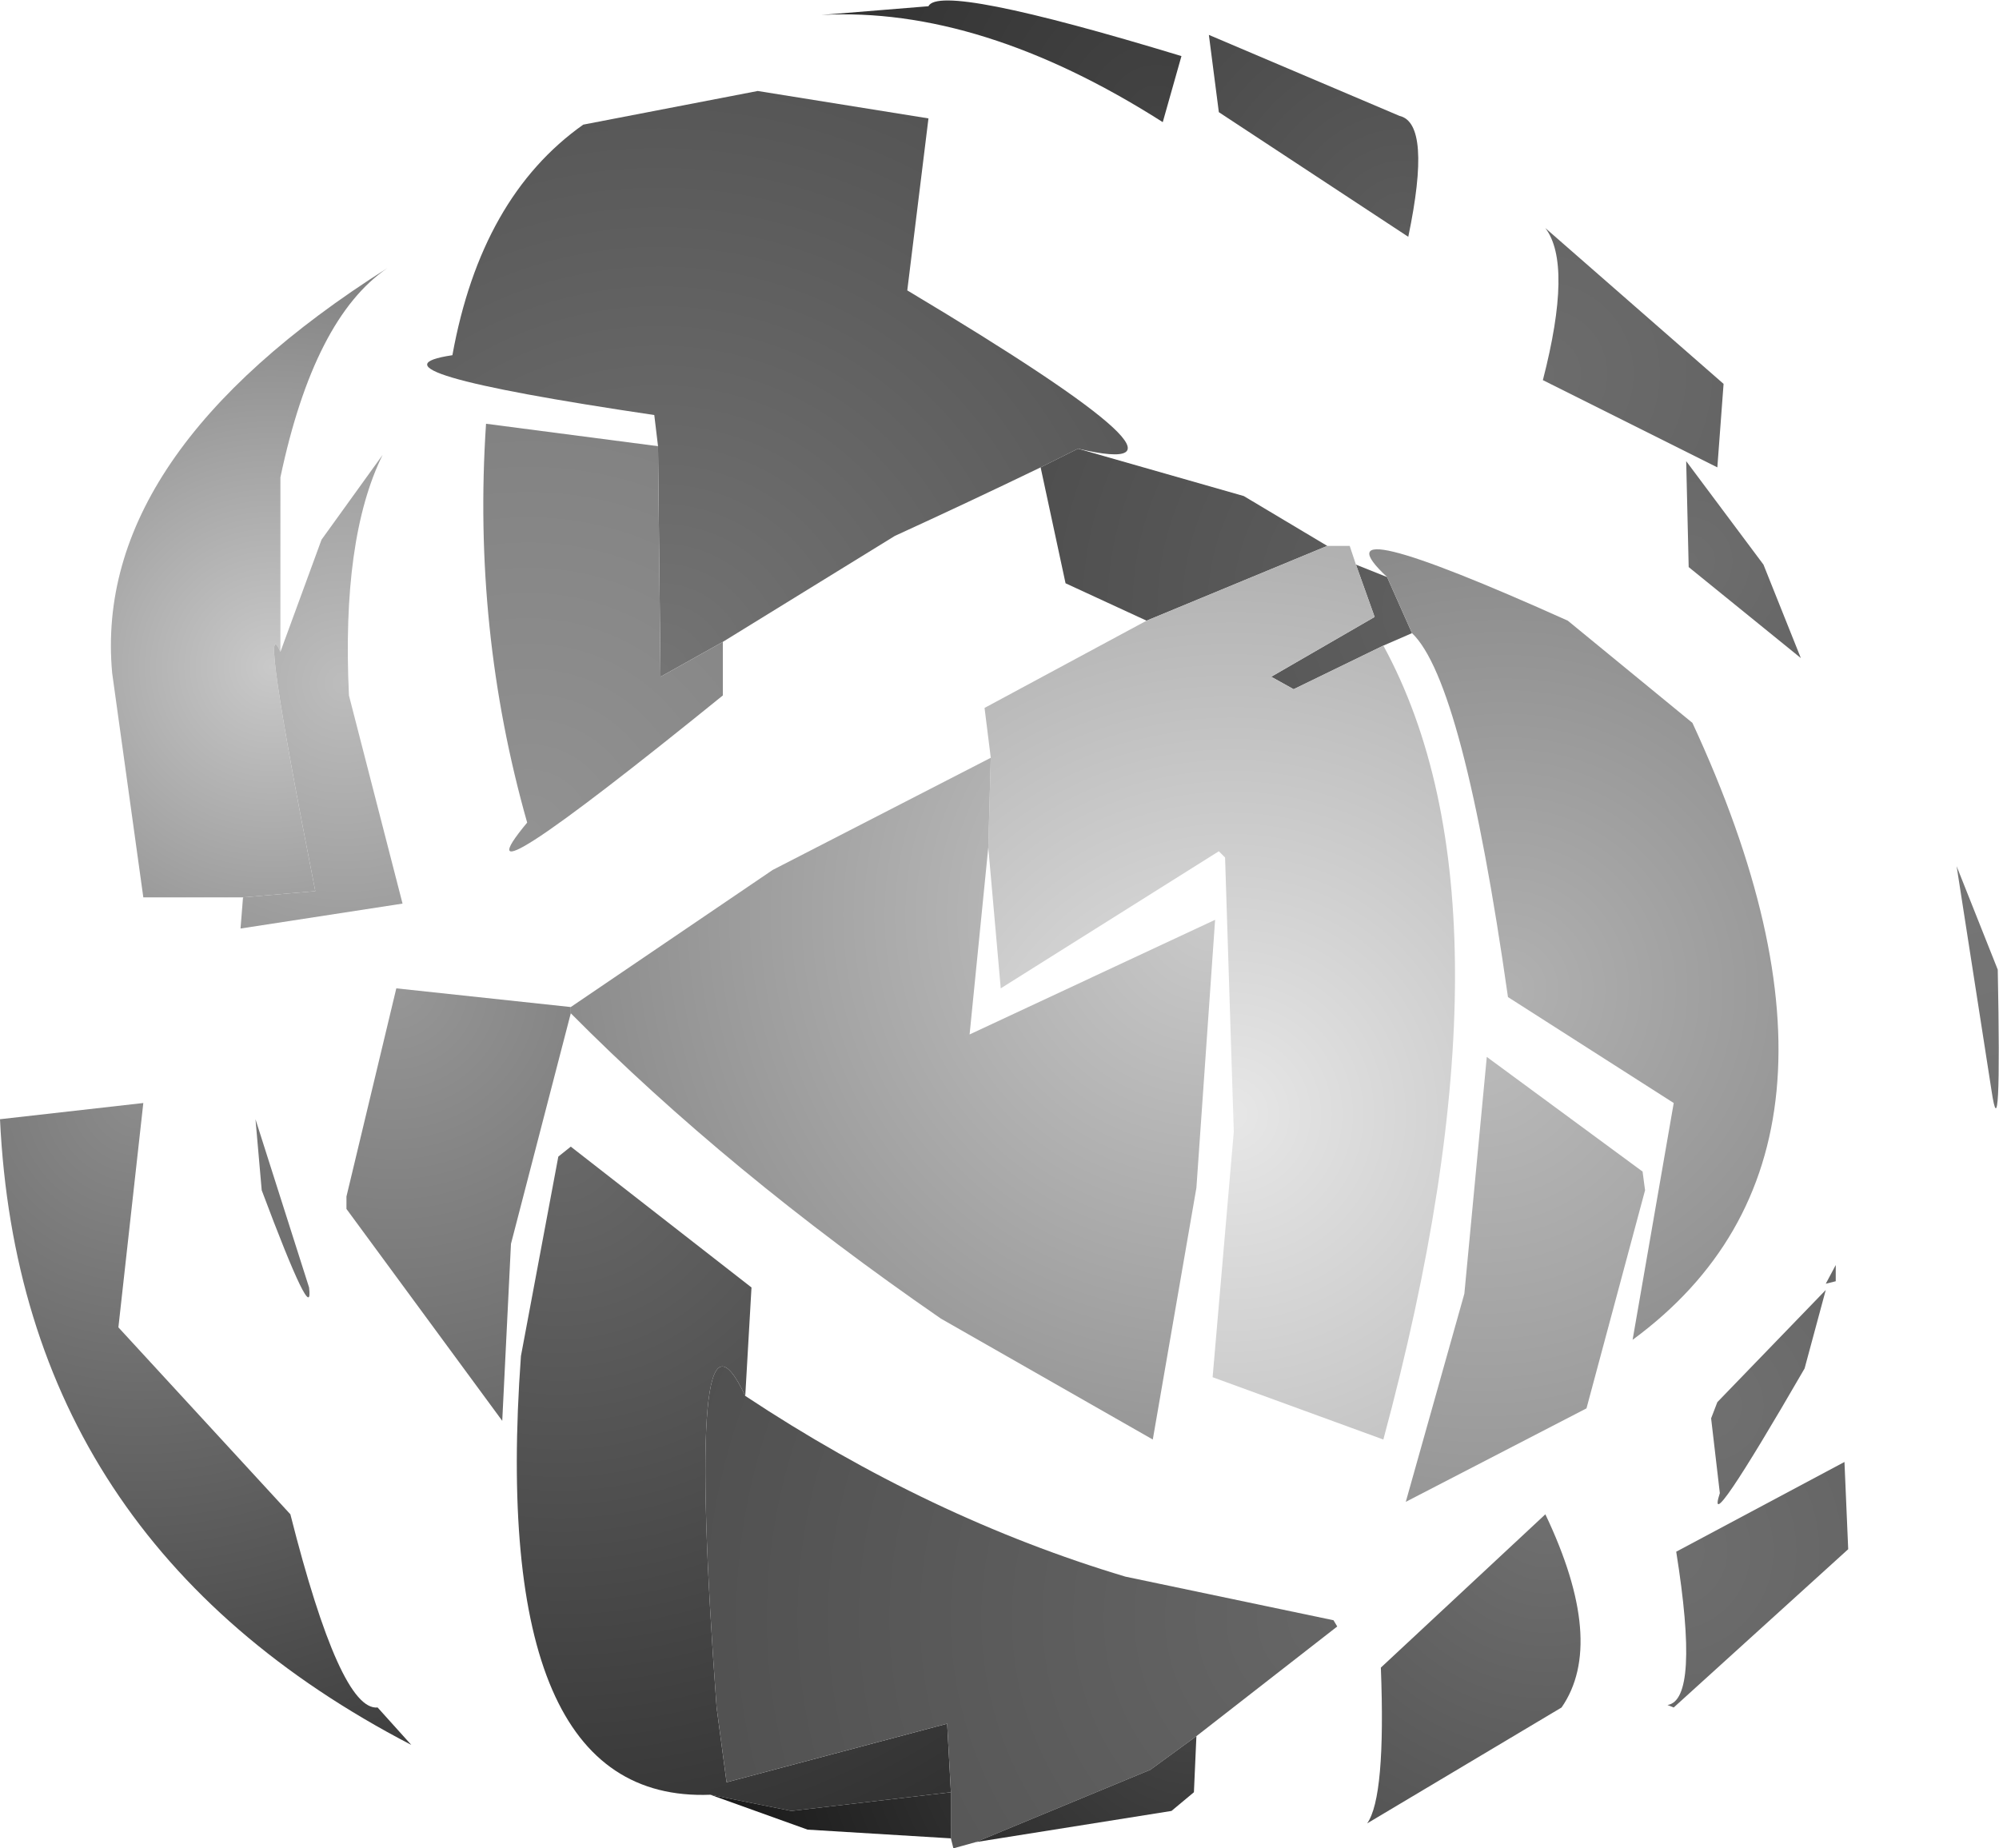
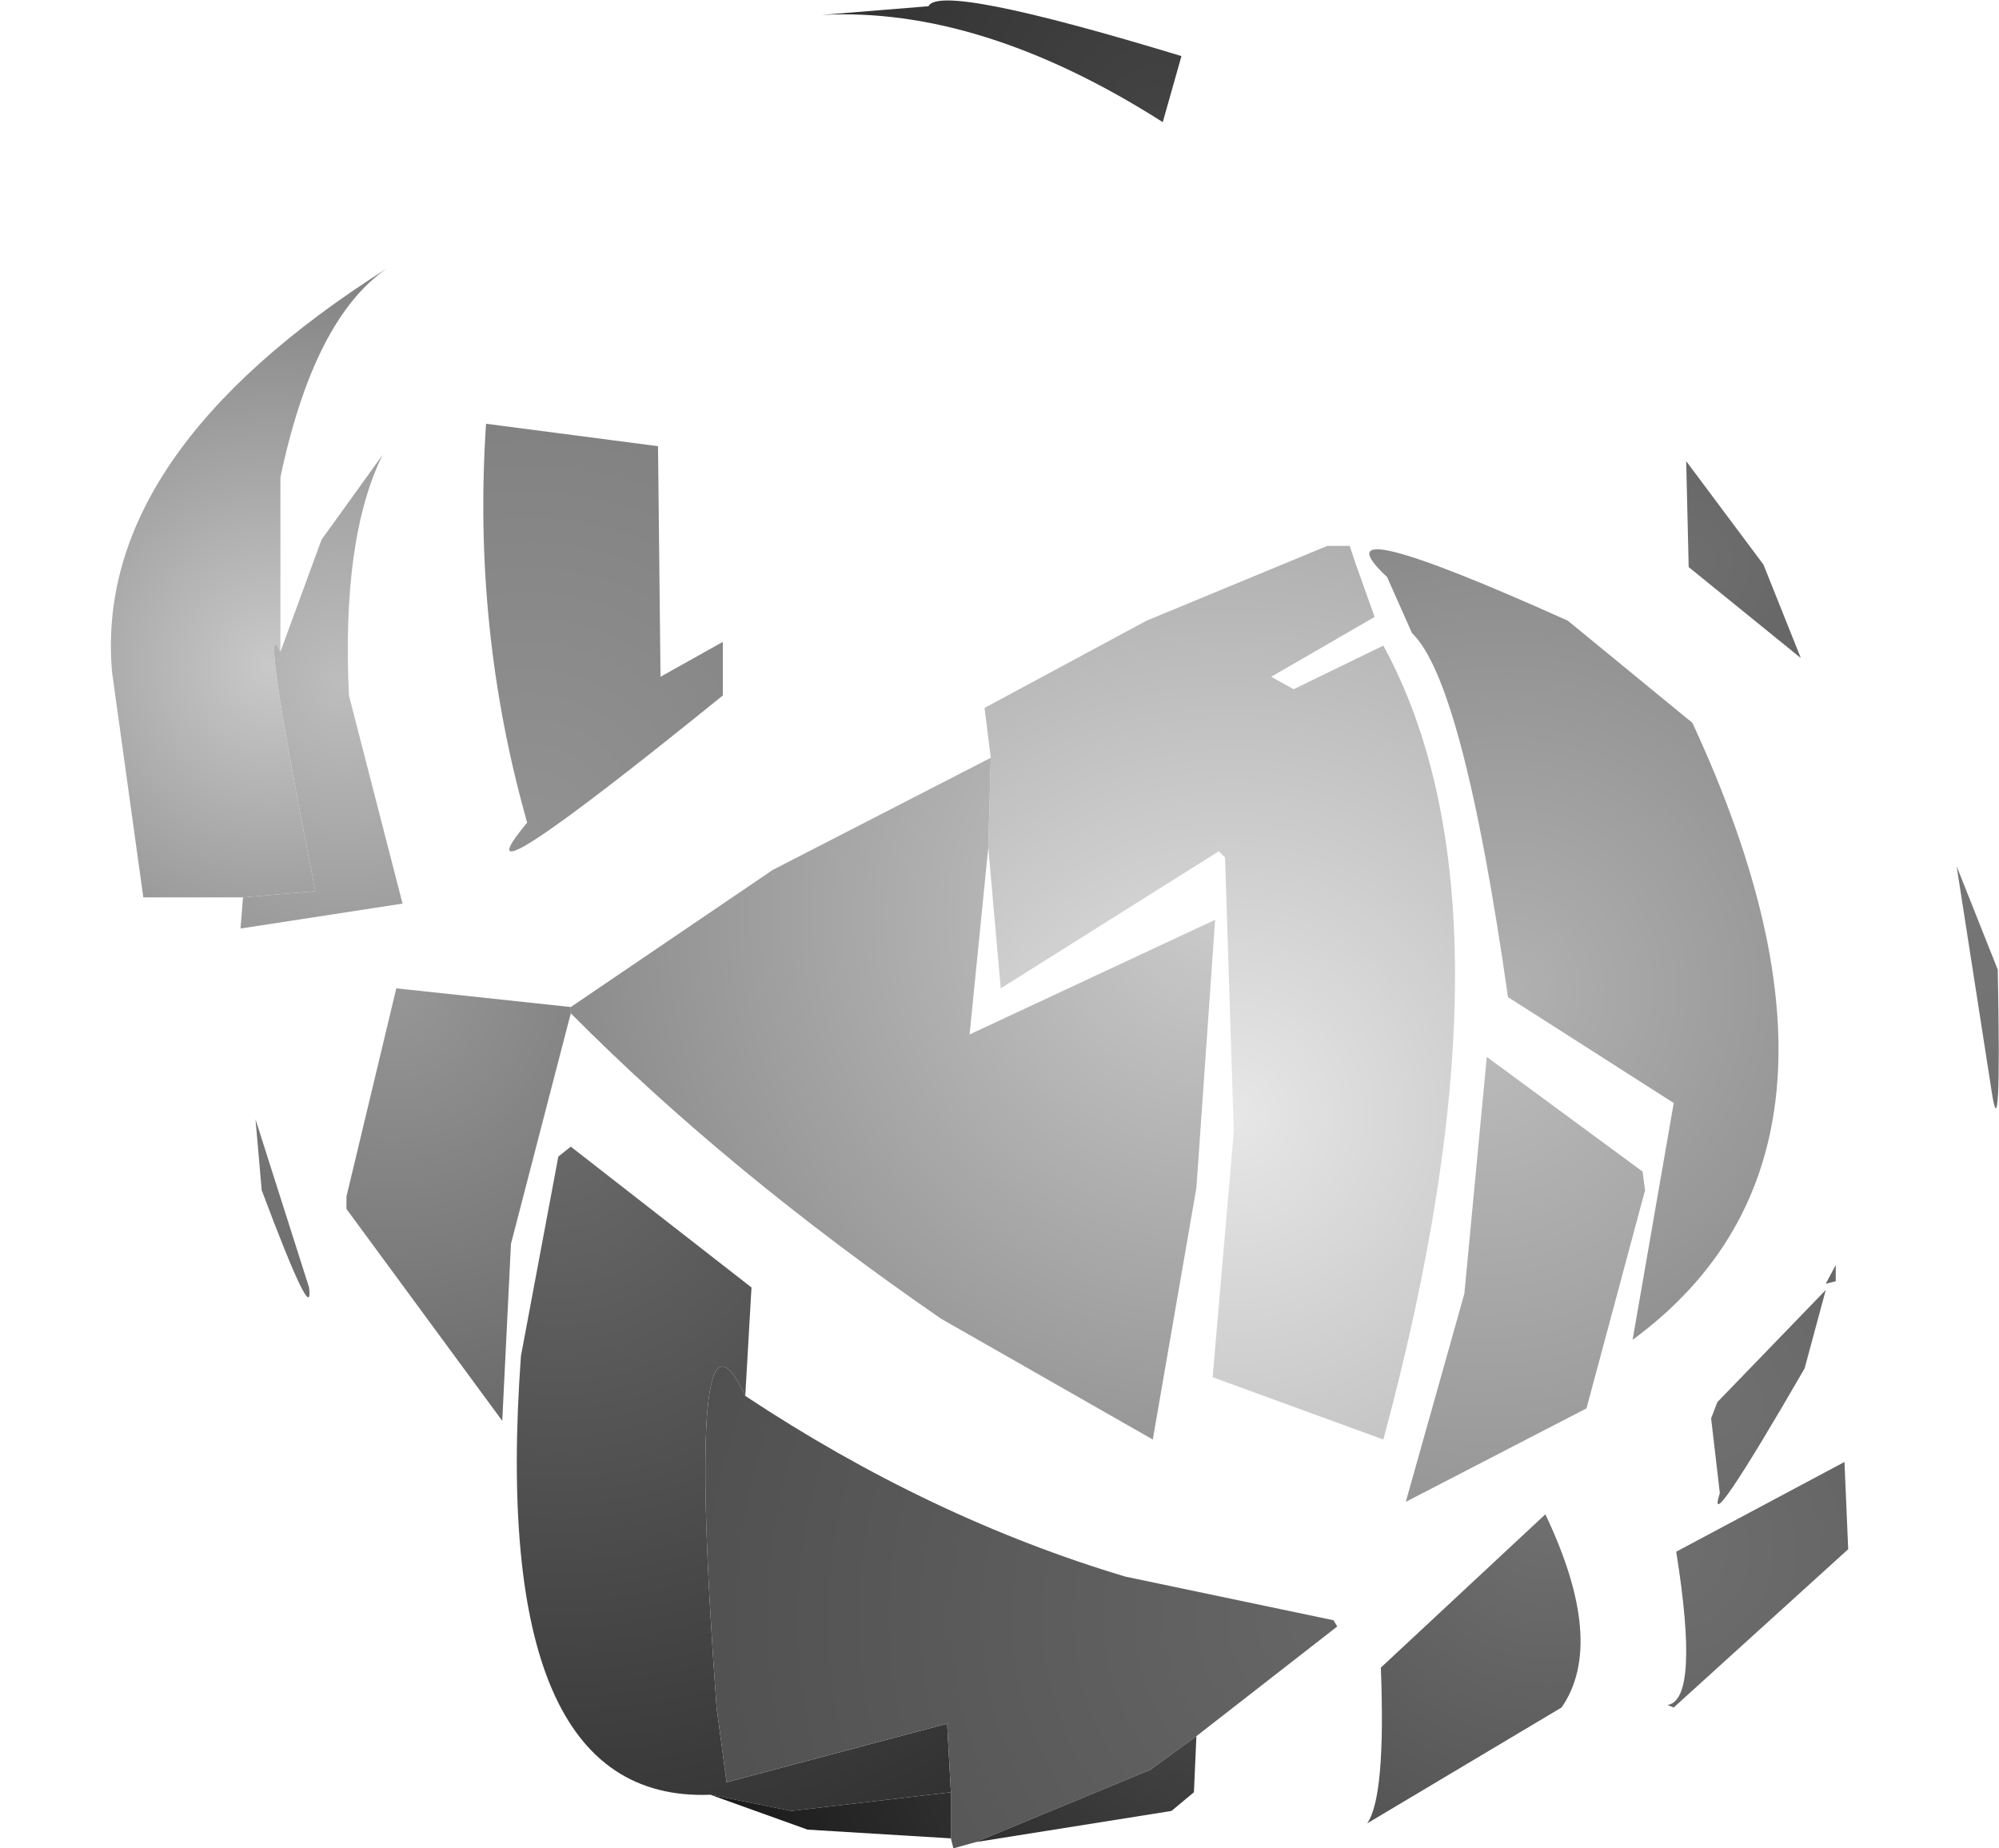
<svg xmlns="http://www.w3.org/2000/svg" height="74.15px" width="80.2px">
  <g transform="matrix(1.0, 0.0, 0.0, 1.0, -20.35, 0.15)">
    <path d="M67.75 2.1 L67.0 4.75 Q59.7 0.1 53.3 0.45 L57.6 0.1 Q58.05 -0.85 67.75 2.1" fill="url(#gradient0)" fill-rule="evenodd" stroke="none" />
-     <path d="M76.5 4.5 Q77.8 4.8 76.85 9.35 L69.25 4.35 68.85 1.25 76.5 4.5" fill="url(#gradient1)" fill-rule="evenodd" stroke="none" />
-     <path d="M62.1 18.6 Q59.2 20.0 56.25 21.35 L49.35 25.6 46.85 27.0 46.75 17.75 46.6 16.5 Q34.45 14.7 38.5 14.1 39.65 7.75 43.75 4.85 L50.75 3.5 57.6 4.6 56.75 11.5 Q69.8 19.3 63.6 17.85 L62.1 18.6" fill="url(#gradient2)" fill-rule="evenodd" stroke="none" />
    <path d="M49.35 25.6 L49.35 27.75 Q38.3 36.7 41.5 32.85 39.3 25.1 39.85 16.85 L46.75 17.75 46.85 27.0 49.35 25.6" fill="url(#gradient3)" fill-rule="evenodd" stroke="none" />
-     <path d="M77.0 25.25 L75.85 25.75 72.25 27.5 71.35 27.0 75.5 24.6 74.75 22.5 76.0 23.0 77.0 25.25 M66.35 24.75 L63.1 23.25 62.1 18.6 63.6 17.85 70.25 19.75 73.6 21.75 66.35 24.75" fill="url(#gradient4)" fill-rule="evenodd" stroke="none" />
    <path d="M75.85 25.75 Q81.6 36.3 75.85 57.6 L69.0 55.1 69.85 45.25 69.5 34.25 69.25 34.0 60.5 39.5 60.0 33.85 60.1 30.25 59.85 28.25 66.35 24.75 73.6 21.75 74.5 21.75 74.75 22.5 75.5 24.6 71.35 27.0 72.25 27.5 75.85 25.75" fill="url(#gradient5)" fill-rule="evenodd" stroke="none" />
    <path d="M76.0 23.0 Q72.9 20.1 83.25 24.75 L88.25 28.85 Q96.2 46.0 85.85 53.6 L87.5 44.1 80.85 39.85 Q79.05 27.2 77.0 25.25 L76.0 23.0" fill="url(#gradient6)" fill-rule="evenodd" stroke="none" />
-     <path d="M82.35 9.0 L89.5 15.25 89.25 18.6 82.25 15.1 Q83.45 10.45 82.35 9.0" fill="url(#gradient7)" fill-rule="evenodd" stroke="none" />
    <path d="M30.1 35.85 L26.1 35.85 24.85 26.85 Q24.05 18.1 35.9 10.6 32.95 12.6 31.6 19.0 L31.6 26.0 Q30.7 23.95 33.0 35.6 L30.1 35.85" fill="url(#gradient8)" fill-rule="evenodd" stroke="none" />
    <path d="M31.6 26.0 L33.25 21.5 35.7 18.1 Q34.05 21.45 34.35 27.75 L36.5 36.1 30.0 37.1 30.1 35.85 33.0 35.6 Q30.7 23.95 31.6 26.0" fill="url(#gradient9)" fill-rule="evenodd" stroke="none" />
    <path d="M88.1 22.6 L88.0 18.35 91.1 22.5 92.6 26.25 88.1 22.6" fill="url(#gradient10)" fill-rule="evenodd" stroke="none" />
    <path d="M60.0 33.85 L59.25 41.35 69.1 36.75 68.35 47.5 66.6 57.6 58.1 52.75 Q49.55 46.85 43.25 40.5 L43.25 40.25 51.35 34.75 60.1 30.25 60.0 33.85" fill="url(#gradient11)" fill-rule="evenodd" stroke="none" />
    <path d="M43.25 40.5 L40.85 49.75 40.5 56.85 34.25 48.35 34.25 47.85 36.25 39.5 43.25 40.25 43.25 40.5" fill="url(#gradient12)" fill-rule="evenodd" stroke="none" />
    <path d="M100.25 43.6 L98.85 34.6 100.5 38.75 Q100.65 46.3 100.25 43.6" fill="url(#gradient13)" fill-rule="evenodd" stroke="none" />
    <path d="M86.25 46.85 L86.35 47.6 84.0 56.35 76.75 60.1 79.1 51.75 80.0 42.25 86.25 46.85" fill="url(#gradient14)" fill-rule="evenodd" stroke="none" />
    <path d="M30.85 47.6 L30.6 44.75 32.75 51.5 Q32.95 53.2 30.85 47.6" fill="url(#gradient15)" fill-rule="evenodd" stroke="none" />
    <path d="M94.0 50.6 L94.0 51.25 93.6 51.35 94.0 50.6 M93.6 51.6 L92.75 54.75 Q88.7 61.75 89.35 59.75 L89.0 56.75 89.25 56.1 93.6 51.6" fill="url(#gradient16)" fill-rule="evenodd" stroke="none" />
    <path d="M48.85 71.85 Q39.95 72.2 41.25 54.25 L42.75 46.25 43.25 45.85 50.5 51.5 50.25 55.85 Q47.8 50.65 49.1 68.35 L49.5 71.35 58.35 69.0 58.5 71.75 52.1 72.5 48.85 71.85" fill="url(#gradient17)" fill-rule="evenodd" stroke="none" />
    <path d="M58.5 71.75 L58.35 69.0 49.5 71.35 49.1 68.35 Q47.8 50.65 50.25 55.85 57.65 60.75 65.5 63.1 L73.85 64.85 74.0 65.1 68.35 69.5 66.5 70.85 59.5 73.75 58.6 74.0 58.5 73.6 58.5 71.75" fill="url(#gradient18)" fill-rule="evenodd" stroke="none" />
    <path d="M48.85 71.85 L52.1 72.5 58.5 71.75 58.5 73.6 52.75 73.25 48.85 71.85 M68.35 69.5 L68.25 71.75 67.35 72.5 59.5 73.75 66.5 70.85 68.35 69.5" fill="url(#gradient19)" fill-rule="evenodd" stroke="none" />
-     <path d="M20.35 44.75 L26.1 44.1 25.1 53.1 32.0 60.6 Q34.0 68.5 35.5 68.35 L36.85 69.85 Q21.15 61.7 20.35 44.75" fill="url(#gradient20)" fill-rule="evenodd" stroke="none" />
    <path d="M82.35 60.6 Q84.8 65.75 83.0 68.35 L75.2 73.0 Q75.95 71.95 75.75 66.75 L82.35 60.6" fill="url(#gradient21)" fill-rule="evenodd" stroke="none" />
    <path d="M87.5 68.35 L87.25 68.25 Q88.55 68.05 87.6 62.1 L94.35 58.5 94.5 62.0 87.5 68.35" fill="url(#gradient22)" fill-rule="evenodd" stroke="none" />
  </g>
  <defs>
    <radialGradient cx="0" cy="0" gradientTransform="matrix(0.018, 0.0, 0.0, 0.018, 66.75, 4.5)" gradientUnits="userSpaceOnUse" id="gradient0" r="819.2" spreadMethod="pad">
      <stop offset="0.0" stop-color="#434343" />
      <stop offset="1.0" stop-color="#313131" />
    </radialGradient>
    <radialGradient cx="0" cy="0" gradientTransform="matrix(0.014, 0.0, 0.0, 0.014, 76.65, 9.15)" gradientUnits="userSpaceOnUse" id="gradient1" r="819.2" spreadMethod="pad">
      <stop offset="0.0" stop-color="#5c5c5c" />
      <stop offset="1.0" stop-color="#4a4a4a" />
    </radialGradient>
    <radialGradient cx="0" cy="0" gradientTransform="matrix(0.03, 0.0, 0.0, 0.03, 46.8, 26.8)" gradientUnits="userSpaceOnUse" id="gradient2" r="819.2" spreadMethod="pad">
      <stop offset="0.0" stop-color="#747474" />
      <stop offset="1.0" stop-color="#555555" />
    </radialGradient>
    <radialGradient cx="0" cy="0" gradientTransform="matrix(0.021, 0.0, 0.0, 0.021, 41.55, 33.25)" gradientUnits="userSpaceOnUse" id="gradient3" r="819.2" spreadMethod="pad">
      <stop offset="0.0" stop-color="#929292" />
      <stop offset="1.0" stop-color="#818181" />
    </radialGradient>
    <radialGradient cx="0" cy="0" gradientTransform="matrix(0.022, 0.0, 0.0, 0.022, 78.3, 24.3)" gradientUnits="userSpaceOnUse" id="gradient4" r="819.2" spreadMethod="pad">
      <stop offset="0.0" stop-color="#606060" />
      <stop offset="1.0" stop-color="#4e4e4e" />
    </radialGradient>
    <radialGradient cx="0" cy="0" gradientTransform="matrix(0.029, 0.0, 0.0, 0.029, 69.75, 44.55)" gradientUnits="userSpaceOnUse" id="gradient5" r="819.2" spreadMethod="pad">
      <stop offset="0.0" stop-color="#e7e7e7" />
      <stop offset="1.0" stop-color="#afafaf" />
    </radialGradient>
    <radialGradient cx="0" cy="0" gradientTransform="matrix(0.023, 0.0, 0.0, 0.023, 80.75, 39.55)" gradientUnits="userSpaceOnUse" id="gradient6" r="819.2" spreadMethod="pad">
      <stop offset="0.0" stop-color="#b1b1b1" />
      <stop offset="1.0" stop-color="#898989" />
    </radialGradient>
    <radialGradient cx="0" cy="0" gradientTransform="matrix(0.009, 0.0, 0.0, 0.009, 82.2, 14.85)" gradientUnits="userSpaceOnUse" id="gradient7" r="819.2" spreadMethod="pad">
      <stop offset="0.0" stop-color="#6c6c6c" />
      <stop offset="1.0" stop-color="#656565" />
    </radialGradient>
    <radialGradient cx="0" cy="0" gradientTransform="matrix(0.021, 0.0, 0.0, 0.021, 31.25, 26.6)" gradientUnits="userSpaceOnUse" id="gradient8" r="819.2" spreadMethod="pad">
      <stop offset="0.0" stop-color="#c9c9c9" />
      <stop offset="1.0" stop-color="#7d7d7d" />
    </radialGradient>
    <radialGradient cx="0" cy="0" gradientTransform="matrix(0.016, 0.0, 0.0, 0.016, 34.15, 27.25)" gradientUnits="userSpaceOnUse" id="gradient9" r="819.2" spreadMethod="pad">
      <stop offset="0.0" stop-color="#bdbdbd" />
      <stop offset="1.0" stop-color="#929292" />
    </radialGradient>
    <radialGradient cx="0" cy="0" gradientTransform="matrix(0.012, 0.0, 0.0, 0.012, 88.1, 22.35)" gradientUnits="userSpaceOnUse" id="gradient10" r="819.2" spreadMethod="pad">
      <stop offset="0.0" stop-color="#6e6e6e" />
      <stop offset="1.0" stop-color="#606060" />
    </radialGradient>
    <radialGradient cx="0" cy="0" gradientTransform="matrix(0.032, 0.0, 0.0, 0.032, 68.95, 36.55)" gradientUnits="userSpaceOnUse" id="gradient11" r="819.2" spreadMethod="pad">
      <stop offset="0.0" stop-color="#cacaca" />
      <stop offset="1.0" stop-color="#8b8b8b" />
    </radialGradient>
    <radialGradient cx="0" cy="0" gradientTransform="matrix(0.022, 0.0, 0.0, 0.022, 36.15, 39.35)" gradientUnits="userSpaceOnUse" id="gradient12" r="819.2" spreadMethod="pad">
      <stop offset="0.0" stop-color="#979797" />
      <stop offset="1.0" stop-color="#6a6a6a" />
    </radialGradient>
    <radialGradient cx="0" cy="0" gradientTransform="matrix(0.018, 0.0, 0.0, 0.018, 98.55, 33.75)" gradientUnits="userSpaceOnUse" id="gradient13" r="819.2" spreadMethod="pad">
      <stop offset="0.0" stop-color="#767676" />
      <stop offset="1.0" stop-color="#707070" />
    </radialGradient>
    <radialGradient cx="0" cy="0" gradientTransform="matrix(0.022, 0.0, 0.0, 0.022, 79.85, 42.0)" gradientUnits="userSpaceOnUse" id="gradient14" r="819.2" spreadMethod="pad">
      <stop offset="0.0" stop-color="#bababa" />
      <stop offset="1.0" stop-color="#979797" />
    </radialGradient>
    <radialGradient cx="0" cy="0" gradientTransform="matrix(0.019, 0.0, 0.0, 0.019, 29.6, 39.7)" gradientUnits="userSpaceOnUse" id="gradient15" r="819.2" spreadMethod="pad">
      <stop offset="0.0" stop-color="#797979" />
      <stop offset="1.0" stop-color="#6d6d6d" />
    </radialGradient>
    <radialGradient cx="0" cy="0" gradientTransform="matrix(0.014, 0.0, 0.0, 0.014, 88.9, 56.25)" gradientUnits="userSpaceOnUse" id="gradient16" r="819.2" spreadMethod="pad">
      <stop offset="0.0" stop-color="#707070" />
      <stop offset="1.0" stop-color="#636363" />
    </radialGradient>
    <radialGradient cx="0" cy="0" gradientTransform="matrix(0.037, 0.0, 0.0, 0.037, 42.8, 45.6)" gradientUnits="userSpaceOnUse" id="gradient17" r="819.2" spreadMethod="pad">
      <stop offset="0.0" stop-color="#696969" />
      <stop offset="1.0" stop-color="#323232" />
    </radialGradient>
    <radialGradient cx="0" cy="0" gradientTransform="matrix(0.033, 0.0, 0.0, 0.033, 73.85, 64.75)" gradientUnits="userSpaceOnUse" id="gradient18" r="819.2" spreadMethod="pad">
      <stop offset="0.0" stop-color="#666666" />
      <stop offset="1.0" stop-color="#505050" />
    </radialGradient>
    <radialGradient cx="0" cy="0" gradientTransform="matrix(0.027, 0.0, 0.0, 0.027, 68.15, 67.75)" gradientUnits="userSpaceOnUse" id="gradient19" r="819.2" spreadMethod="pad">
      <stop offset="0.0" stop-color="#474747" />
      <stop offset="1.0" stop-color="#141414" />
    </radialGradient>
    <radialGradient cx="0" cy="0" gradientTransform="matrix(0.035, 0.0, 0.0, 0.035, 25.9, 43.85)" gradientUnits="userSpaceOnUse" id="gradient20" r="819.2" spreadMethod="pad">
      <stop offset="0.0" stop-color="#8c8c8c" />
      <stop offset="1.0" stop-color="#3d3d3d" />
    </radialGradient>
    <radialGradient cx="0" cy="0" gradientTransform="matrix(0.018, 0.0, 0.0, 0.018, 82.4, 60.35)" gradientUnits="userSpaceOnUse" id="gradient21" r="819.2" spreadMethod="pad">
      <stop offset="0.0" stop-color="#707070" />
      <stop offset="1.0" stop-color="#545454" />
    </radialGradient>
    <radialGradient cx="0" cy="0" gradientTransform="matrix(0.009, 0.0, 0.0, 0.009, 87.35, 62.05)" gradientUnits="userSpaceOnUse" id="gradient22" r="819.2" spreadMethod="pad">
      <stop offset="0.0" stop-color="#6e6e6e" />
      <stop offset="1.0" stop-color="#666666" />
    </radialGradient>
  </defs>
</svg>